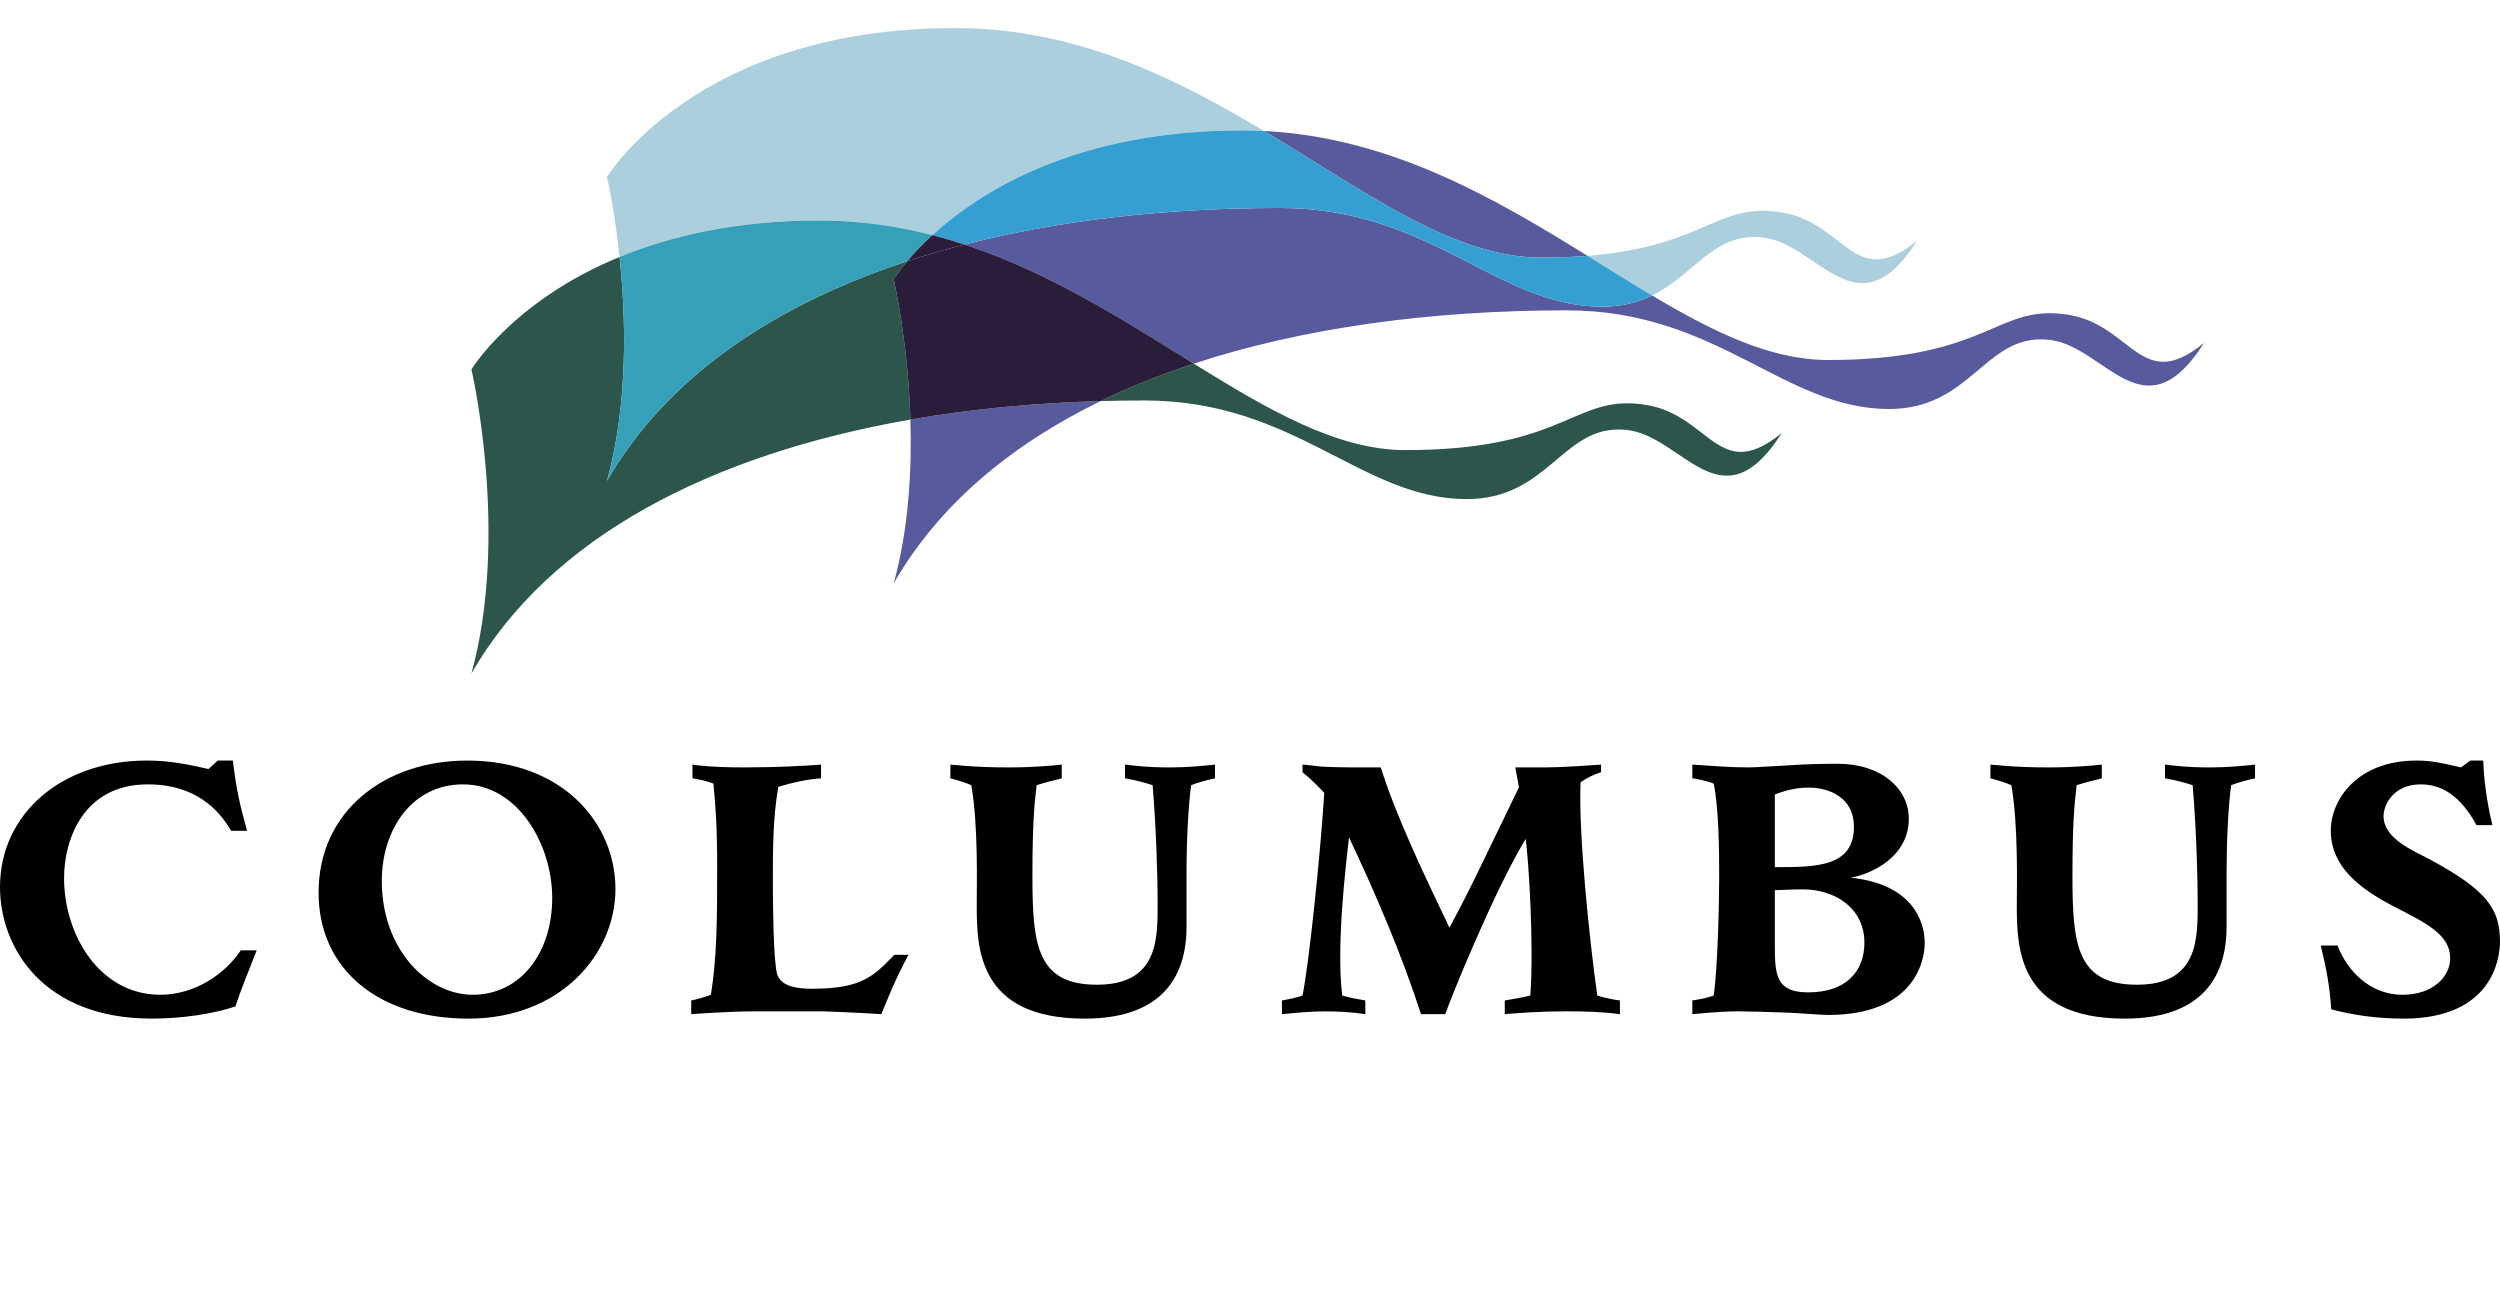
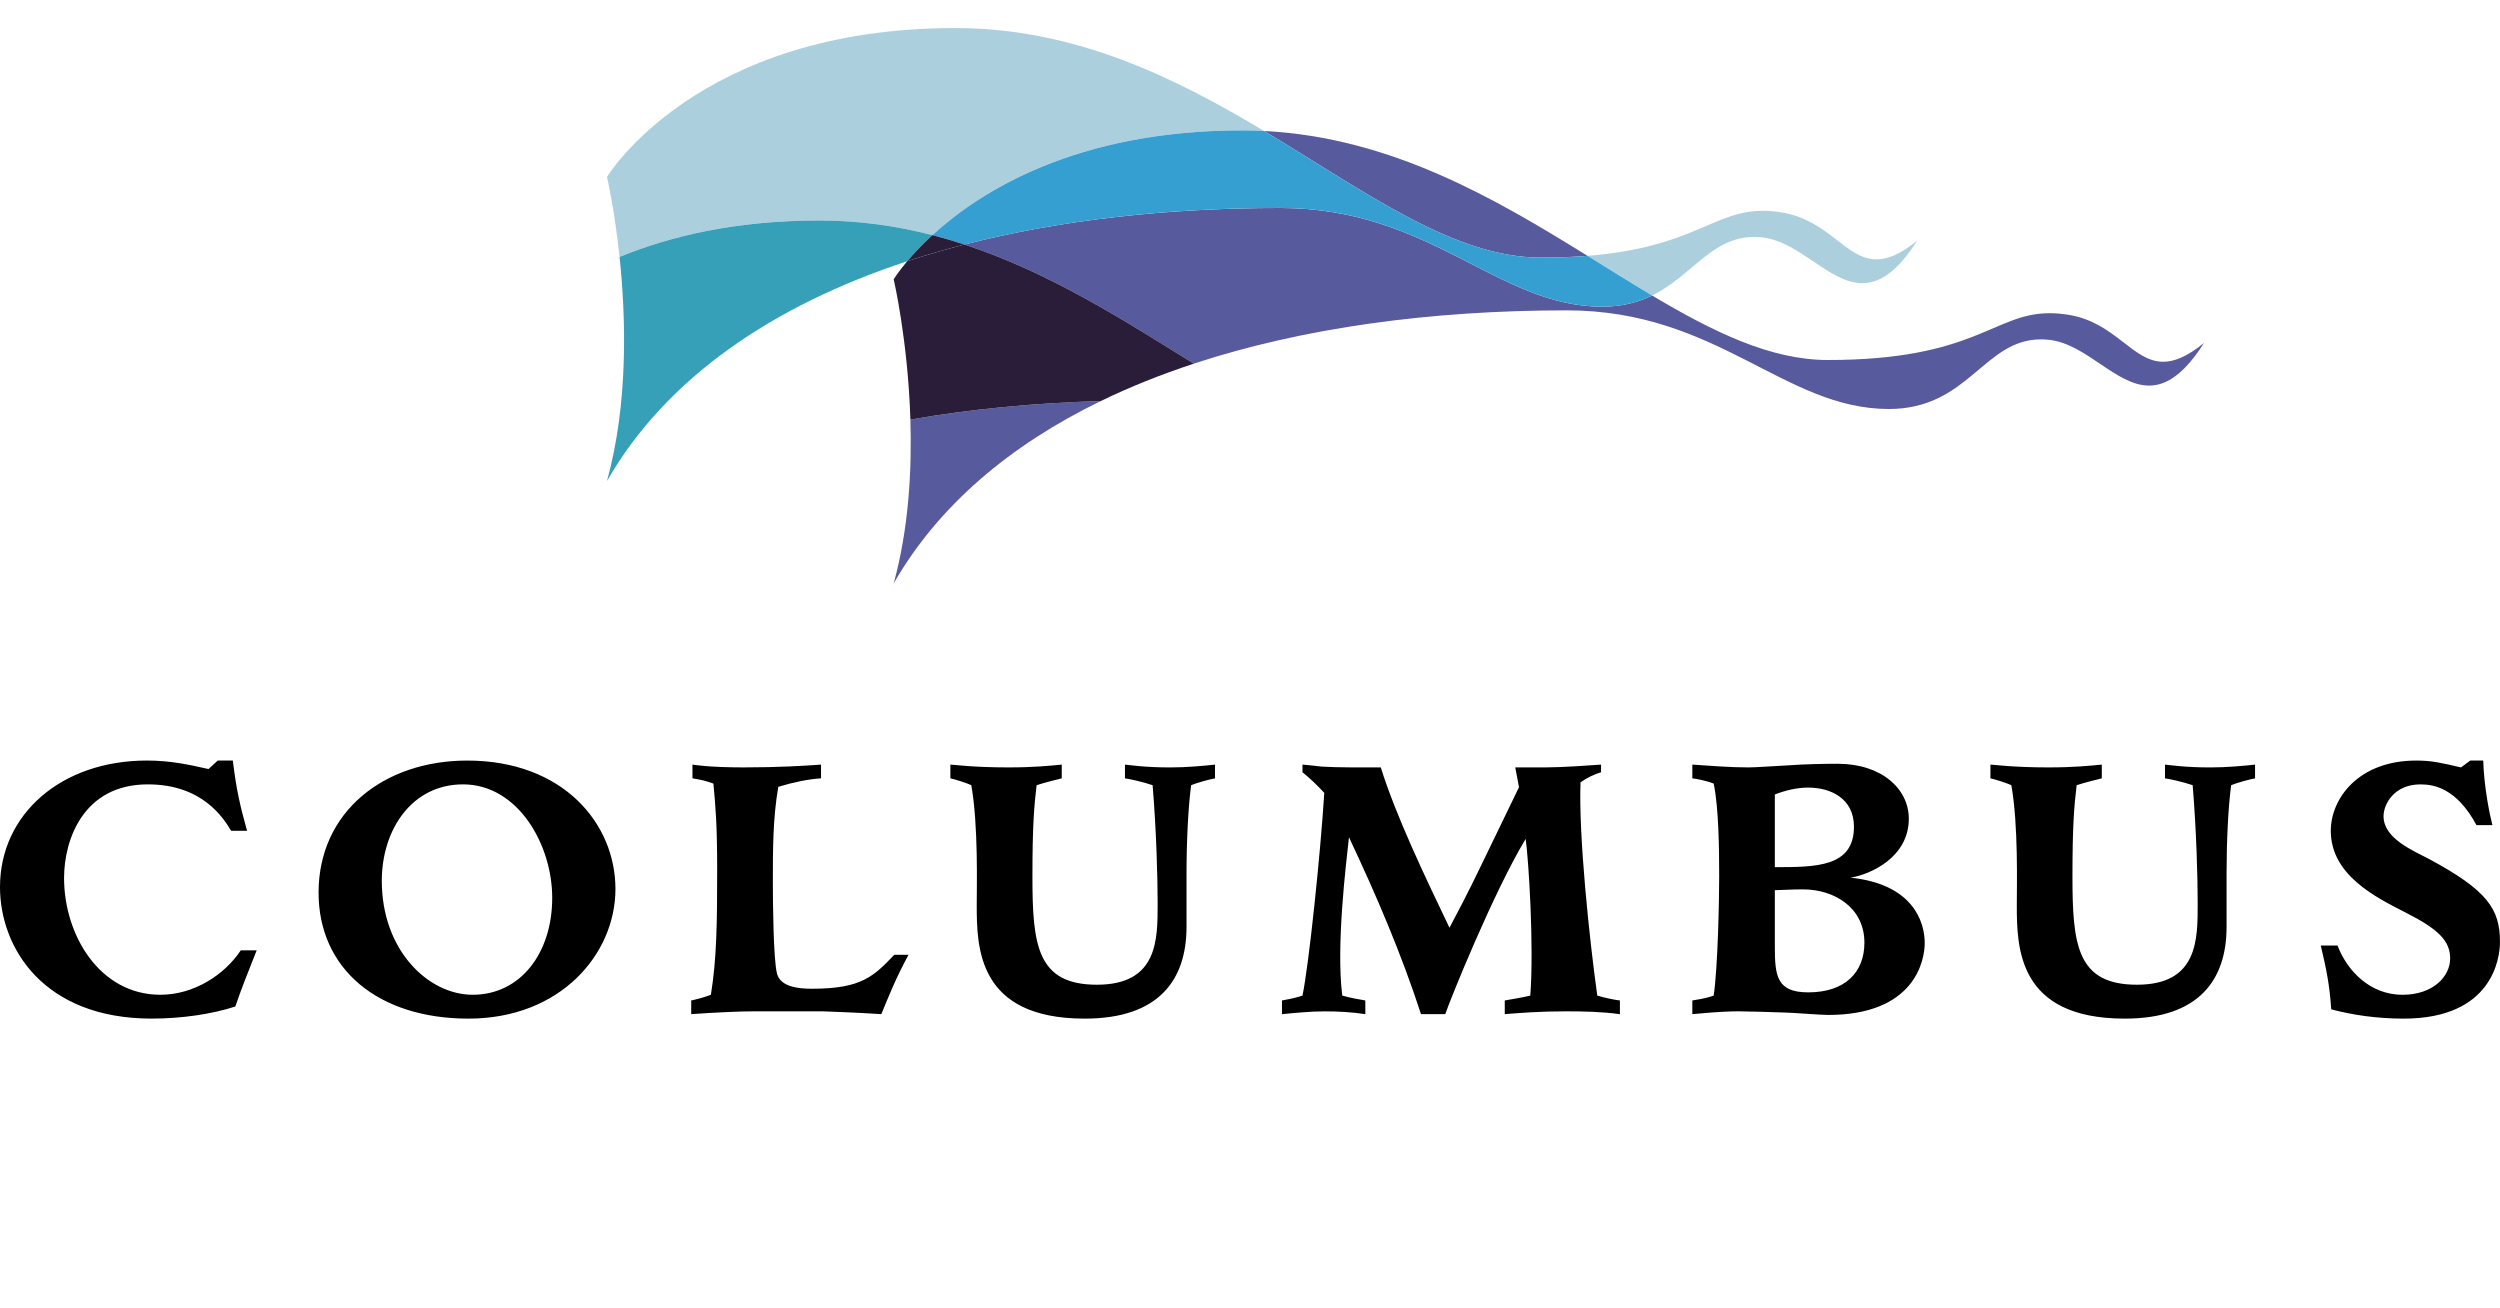
<svg xmlns="http://www.w3.org/2000/svg" width="107" height="56" viewBox="0 0 107 56" fill="none">
  <path d="M26.517 10.997C26.301 8.948 25.98 7.573 25.98 7.573C25.98 7.573 29.813 1.2 40.876 1.2C46.028 1.2 50.3 3.329 54.101 5.606C53.787 5.591 53.467 5.582 53.145 5.582C46.075 5.582 41.957 8.185 39.907 10.064C38.382 9.67 36.776 9.437 35.074 9.437C31.509 9.437 28.695 10.1 26.517 10.997ZM70.708 12.647C69.811 12.113 68.893 11.536 67.947 10.951C72.476 10.587 73.338 9.022 75.449 9.022C75.714 9.022 75.996 9.046 76.31 9.101C78.276 9.441 79.008 11.101 80.315 11.101C80.791 11.101 81.343 10.881 82.059 10.295C81.193 11.659 80.431 12.119 79.71 12.12C78.291 12.12 77.031 10.338 75.433 10.163C75.312 10.149 75.194 10.142 75.08 10.142C73.252 10.142 72.431 11.805 70.708 12.647Z" fill="#ACCFDE" />
-   <path d="M62.77 21.361C58.279 21.361 55.446 17.14 48.984 17.14C48.355 17.14 47.73 17.149 47.109 17.166C48.36 16.56 49.69 16.027 51.094 15.565C54.31 17.557 57.233 19.264 60.156 19.264C66.469 19.264 67.257 17.261 69.647 17.261C69.911 17.261 70.194 17.286 70.506 17.34C72.473 17.68 73.205 19.34 74.511 19.34C74.988 19.34 75.541 19.119 76.257 18.534C75.39 19.898 74.628 20.359 73.907 20.359C72.488 20.359 71.228 18.578 69.63 18.402C69.509 18.388 69.392 18.382 69.278 18.382C66.829 18.381 66.186 21.361 62.77 21.361ZM20.178 28.824C21.819 22.849 20.178 15.811 20.178 15.811C20.178 15.811 21.938 12.884 26.517 10.997C26.791 13.585 26.897 17.251 25.98 20.585C28.515 16.17 33.079 13.073 38.828 11.181C38.431 11.654 38.25 11.956 38.25 11.956C38.25 11.956 38.859 14.567 38.965 17.958C30.449 19.442 23.534 22.976 20.178 28.824Z" fill="#2C554B" />
  <path d="M25.98 20.585C26.897 17.251 26.791 13.585 26.517 10.997C28.695 10.1 31.51 9.437 35.074 9.437C36.776 9.437 38.381 9.67 39.907 10.064C39.446 10.485 39.091 10.87 38.828 11.181C33.079 13.073 28.515 16.169 25.98 20.585Z" fill="#35A0B8" />
  <path d="M65.959 11.026C62.214 11.026 58.467 8.22 54.102 5.606C59.537 5.884 63.982 8.495 67.948 10.951C67.352 10.998 66.694 11.026 65.959 11.026ZM80.844 17.505C76.352 17.505 73.519 13.283 67.057 13.283C61.254 13.283 55.781 14.023 51.095 15.564C48.146 13.737 44.949 11.671 41.278 10.466C45.379 9.411 49.969 8.902 54.788 8.902C61.25 8.902 64.083 13.126 68.573 13.126C69.439 13.126 70.126 12.933 70.71 12.648C73.331 14.208 75.781 15.408 78.231 15.408C84.545 15.408 85.331 13.405 87.722 13.405C87.986 13.405 88.268 13.429 88.581 13.482C90.547 13.824 91.279 15.483 92.585 15.483C93.062 15.483 93.614 15.263 94.332 14.678C93.464 16.042 92.702 16.503 91.981 16.503C90.563 16.503 89.303 14.721 87.705 14.545C87.583 14.531 87.466 14.525 87.352 14.525C84.903 14.524 84.259 17.505 80.844 17.505ZM38.25 24.969C38.893 22.632 39.032 20.134 38.965 17.958C41.551 17.508 44.283 17.246 47.111 17.166C43.24 19.046 40.165 21.631 38.25 24.969Z" fill="#575A9C" />
  <path d="M68.573 13.125C64.082 13.125 61.25 8.9 54.787 8.9C49.968 8.9 45.378 9.411 41.278 10.466C40.828 10.318 40.371 10.183 39.906 10.065C41.957 8.185 46.075 5.582 53.145 5.582C53.467 5.582 53.786 5.591 54.101 5.606C58.466 8.22 62.213 11.026 65.958 11.026C66.693 11.026 67.351 10.998 67.948 10.951C68.893 11.537 69.811 12.113 70.708 12.648C70.126 12.932 69.438 13.125 68.573 13.125Z" fill="#359FD2" />
  <path d="M38.965 17.958C38.859 14.566 38.25 11.955 38.25 11.955C38.25 11.955 38.431 11.654 38.828 11.181C39.624 10.919 40.441 10.681 41.279 10.466C44.949 11.671 48.146 13.737 51.095 15.564C49.692 16.027 48.36 16.559 47.111 17.166C44.283 17.246 41.551 17.507 38.965 17.958Z" fill="#2A1D39" />
  <path d="M38.828 11.181C39.091 10.87 39.447 10.485 39.907 10.063C40.371 10.184 40.828 10.318 41.278 10.466C40.44 10.682 39.623 10.92 38.828 11.181Z" fill="#2A1D39" />
  <path d="M10.072 43.079C9.069 43.405 7.779 43.596 6.488 43.596C1.882 43.597 0 40.589 0 37.962C0 34.867 2.599 32.551 6.291 32.551C7.276 32.551 8.083 32.724 8.925 32.915L9.32 32.551H9.965C10.126 33.864 10.27 34.453 10.574 35.559H9.893C9.57 35.023 8.674 33.571 6.326 33.571C3.566 33.571 2.742 35.94 2.742 37.58C2.742 40.019 4.266 42.576 6.864 42.576C8.298 42.576 9.605 41.729 10.305 40.675H10.986C10.609 41.626 10.323 42.335 10.072 43.079ZM20.05 43.597C16.161 43.597 13.635 41.454 13.635 38.205C13.635 34.73 16.448 32.552 19.997 32.552C24.101 32.552 26.341 35.247 26.341 38.048C26.341 40.83 23.994 43.597 20.05 43.597ZM19.818 33.571C17.63 33.571 16.341 35.506 16.341 37.702C16.341 40.675 18.33 42.576 20.23 42.576C22.273 42.576 23.635 40.796 23.635 38.428C23.635 36.147 22.166 33.571 19.818 33.571ZM37.721 43.405C37.166 43.372 36.574 43.337 36.108 43.32C35.642 43.302 35.283 43.285 35.211 43.285H32.236C31.627 43.285 30.57 43.336 29.584 43.405V42.82C29.834 42.767 30.103 42.698 30.426 42.577C30.677 41.038 30.695 39.447 30.695 37.236C30.695 35.265 30.623 34.488 30.534 33.537C30.193 33.416 30.05 33.381 29.637 33.313V32.725C29.637 32.725 30.301 32.845 31.823 32.845C33.312 32.845 34.459 32.776 35.14 32.725V33.313C34.584 33.348 33.939 33.485 33.312 33.675C33.078 35.007 33.078 36.372 33.078 37.738C33.078 38.516 33.096 41.073 33.258 41.679C33.418 42.266 34.243 42.318 34.762 42.318C36.878 42.318 37.397 41.782 38.275 40.866H38.884C38.331 41.886 38.026 42.664 37.721 43.405ZM50.981 33.605C50.856 34.523 50.783 36.009 50.783 37.391V39.673C50.783 41.937 49.6 43.597 46.428 43.597C41.84 43.597 41.804 40.555 41.804 38.723C41.804 37.962 41.876 35.299 41.571 33.606C41.392 33.52 40.908 33.364 40.676 33.313V32.725C40.801 32.725 41.625 32.845 43.149 32.845C44.26 32.845 44.904 32.776 45.443 32.725V33.313C45.174 33.381 44.743 33.485 44.367 33.606C44.26 34.488 44.188 35.351 44.188 37.513C44.188 40.452 44.386 42.146 46.948 42.146C49.565 42.146 49.547 40.208 49.547 38.671C49.547 37.565 49.493 35.542 49.332 33.606C48.919 33.468 48.4 33.348 48.149 33.314V32.726C48.346 32.742 48.992 32.846 50.084 32.846C50.837 32.846 51.5 32.777 52.002 32.726V33.314C51.805 33.346 51.231 33.501 50.981 33.605ZM67.019 43.285C65.855 43.285 65.084 43.354 64.404 43.405V42.82C64.797 42.75 65.138 42.698 65.497 42.611C65.658 40.484 65.425 36.803 65.299 35.904C63.919 38.187 62.038 42.853 61.858 43.405H60.819C59.977 40.815 58.902 38.307 57.736 35.835C57.611 36.975 57.18 40.484 57.449 42.611C57.915 42.733 57.951 42.733 58.436 42.82V43.406C57.897 43.32 57.27 43.286 56.697 43.286C56.087 43.286 55.406 43.354 54.868 43.406V42.82C55.334 42.733 55.478 42.698 55.746 42.611C56.015 41.349 56.518 36.527 56.679 33.935C56.392 33.622 56.051 33.295 55.746 33.052V32.724C55.98 32.74 56.231 32.775 56.571 32.811C56.91 32.827 57.323 32.845 57.862 32.845H59.097C59.761 34.953 60.962 37.46 62.038 39.708C62.306 39.206 62.862 38.152 63.399 37.027L65.013 33.692C64.995 33.554 64.869 32.967 64.852 32.845H66.142C66.859 32.845 68.041 32.759 68.525 32.725V33.052C68.238 33.14 67.934 33.277 67.647 33.485C67.558 35.716 68.024 40.192 68.364 42.611C68.633 42.698 69.135 42.802 69.332 42.82V43.407C68.579 43.302 67.791 43.285 67.019 43.285ZM78.239 43.44C77.934 43.44 76.661 43.337 76.393 43.337C75.963 43.32 74.797 43.285 74.422 43.285C73.651 43.285 72.826 43.372 72.432 43.405V42.82C73.005 42.733 73.184 42.664 73.346 42.611C73.526 41.367 73.581 38.515 73.581 37.496C73.581 36.371 73.562 34.557 73.346 33.537C72.987 33.399 72.575 33.329 72.432 33.313V32.725C73.202 32.776 74.027 32.845 74.833 32.845C75.173 32.845 75.801 32.793 76.5 32.759C77.217 32.707 78.005 32.689 78.65 32.689C80.533 32.689 81.697 33.762 81.697 35.041C81.697 36.699 80.049 37.427 79.205 37.564C81.857 37.84 82.378 39.431 82.378 40.364C82.379 41.072 81.984 43.44 78.239 43.44ZM77.395 33.709C76.894 33.709 76.411 33.831 75.963 34.003V37.114C77.718 37.114 79.349 37.114 79.349 35.386C79.349 34.142 78.311 33.709 77.395 33.709ZM77.163 38.065C76.626 38.065 76.197 38.1 75.963 38.1V40.485C75.963 41.764 76.034 42.473 77.395 42.473C78.974 42.473 79.797 41.609 79.797 40.347C79.797 38.842 78.507 38.065 77.163 38.065ZM95.494 33.605C95.368 34.523 95.297 36.009 95.297 37.391V39.673C95.297 41.937 94.115 43.597 90.942 43.597C86.354 43.597 86.319 40.555 86.319 38.723C86.319 37.962 86.39 35.299 86.085 33.606C85.905 33.52 85.421 33.364 85.19 33.313V32.725C85.315 32.725 86.139 32.845 87.663 32.845C88.773 32.845 89.418 32.776 89.957 32.725V33.313C89.688 33.381 89.257 33.485 88.881 33.606C88.773 34.488 88.701 35.351 88.701 37.513C88.701 40.452 88.898 42.146 91.462 42.146C94.078 42.146 94.061 40.208 94.061 38.671C94.061 37.565 94.007 35.542 93.846 33.606C93.433 33.468 92.914 33.348 92.662 33.314V32.726C92.86 32.742 93.505 32.846 94.598 32.846C95.35 32.846 96.014 32.777 96.516 32.726V33.314C96.319 33.346 95.745 33.501 95.494 33.605ZM102.878 43.597C101.73 43.597 100.673 43.44 99.777 43.199C99.705 42.128 99.562 41.454 99.329 40.468H100.046C100.459 41.557 101.444 42.577 102.824 42.577C104.15 42.577 104.867 41.782 104.867 41.022C104.867 40.26 104.347 39.759 102.95 39.051C101.658 38.394 99.758 37.444 99.758 35.559C99.758 34.177 100.941 32.552 103.415 32.552C104.059 32.552 104.436 32.638 105.332 32.845L105.726 32.552H106.282C106.318 33.726 106.568 34.902 106.675 35.317H105.995C105.135 33.726 104.166 33.572 103.594 33.572C102.483 33.572 102.016 34.401 102.016 34.937C102.016 35.904 103.325 36.423 103.97 36.768C106.442 38.1 106.999 38.894 106.999 40.312C107 40.986 106.695 43.597 102.878 43.597Z" fill="black" />
</svg>